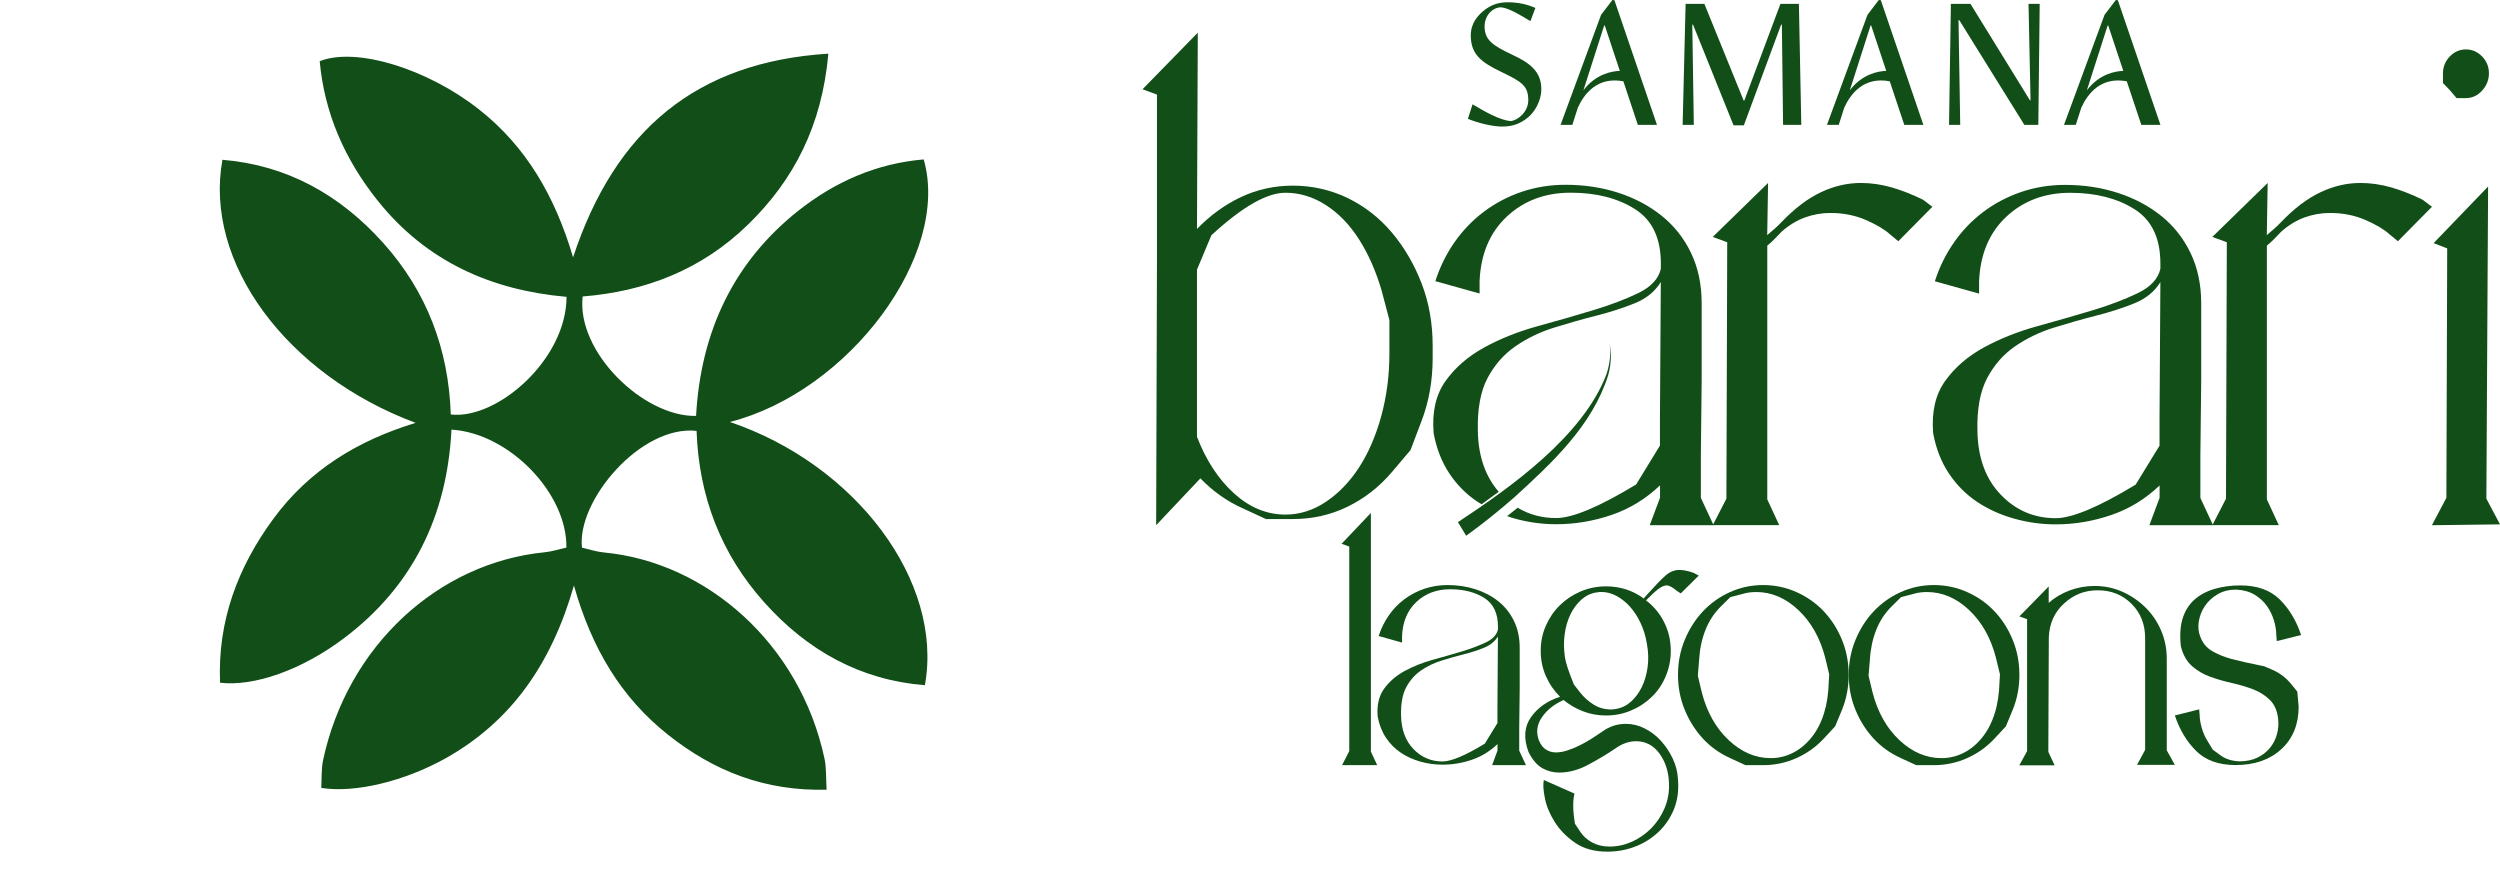
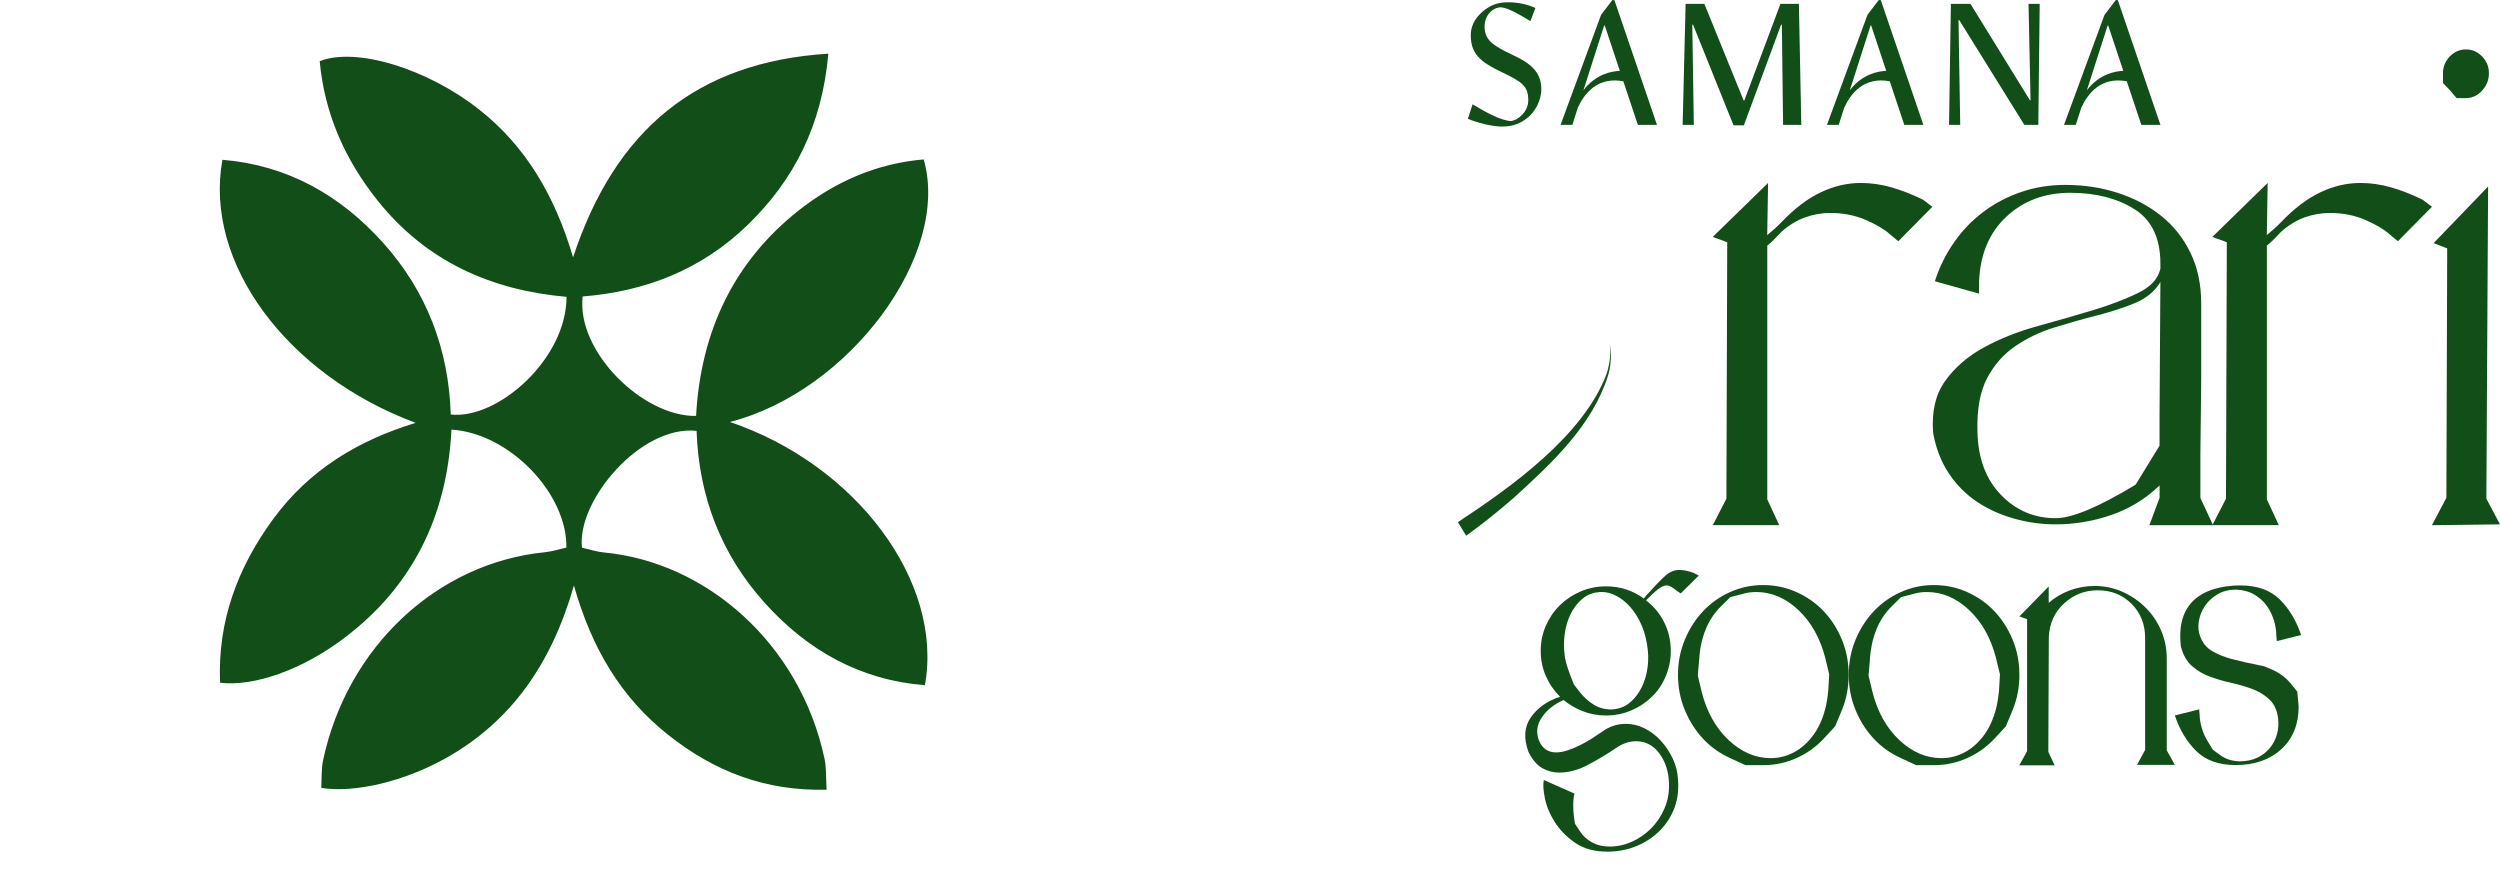
<svg xmlns="http://www.w3.org/2000/svg" width="91" height="32" viewBox="0 0 91 32" fill="none">
-   <path d="M49.113 19.895L48.834 19.794L49.9 18.67V27.357L50.13 27.852H48.851L49.113 27.341V19.895Z" fill="#124F18" />
-   <path d="M55.54 27.852H54.312L54.509 27.323V27.084C54.236 27.346 53.924 27.537 53.575 27.656C53.224 27.776 52.871 27.834 52.509 27.834C52.236 27.834 51.967 27.798 51.705 27.724C51.443 27.65 51.204 27.542 50.992 27.4C50.78 27.258 50.597 27.076 50.45 26.855C50.303 26.634 50.201 26.375 50.147 26.08C50.114 25.671 50.19 25.337 50.377 25.076C50.563 24.815 50.812 24.599 51.122 24.428C51.434 24.259 51.774 24.121 52.147 24.018C52.517 23.916 52.873 23.813 53.213 23.712C53.551 23.61 53.844 23.498 54.091 23.381C54.338 23.261 54.481 23.106 54.526 22.912V22.811C54.526 22.322 54.359 21.973 54.026 21.764C53.692 21.555 53.28 21.449 52.788 21.449C52.296 21.449 51.887 21.602 51.56 21.908C51.232 22.214 51.057 22.629 51.035 23.151V23.39L50.184 23.151C50.27 22.878 50.394 22.629 50.552 22.401C50.71 22.174 50.899 21.978 51.118 21.814C51.337 21.649 51.579 21.521 51.848 21.431C52.117 21.341 52.398 21.296 52.693 21.296C53.053 21.296 53.393 21.347 53.709 21.449C54.026 21.552 54.305 21.699 54.546 21.892C54.786 22.086 54.975 22.325 55.111 22.608C55.248 22.892 55.317 23.216 55.317 23.579V25.06L55.3 26.508V27.325L55.547 27.855L55.54 27.852ZM54.047 27.069L54.507 26.319V25.774L54.524 23.167C54.413 23.349 54.249 23.484 54.023 23.576C53.8 23.667 53.553 23.748 53.287 23.815C53.018 23.883 52.747 23.959 52.474 24.045C52.201 24.13 51.952 24.25 51.729 24.403C51.505 24.556 51.324 24.761 51.187 25.015C51.05 25.272 50.988 25.614 50.998 26.047C51.009 26.558 51.159 26.963 51.449 27.265C51.739 27.566 52.091 27.717 52.507 27.717C52.823 27.717 53.337 27.501 54.047 27.069Z" fill="#124F18" />
  <path d="M57.326 29.98L57.506 30.253C57.614 30.424 57.761 30.559 57.948 30.662C58.134 30.764 58.346 30.815 58.587 30.815C58.871 30.815 59.144 30.755 59.406 30.637C59.668 30.518 59.9 30.356 60.104 30.151C60.305 29.946 60.468 29.705 60.587 29.426C60.706 29.147 60.763 28.85 60.752 28.532C60.741 28.1 60.626 27.735 60.407 27.433C60.188 27.134 59.904 26.981 59.556 26.981C59.293 26.981 59.036 27.071 58.786 27.253C58.502 27.447 58.18 27.638 57.82 27.832C57.46 28.026 57.105 28.122 56.754 28.122C56.535 28.122 56.329 28.068 56.138 27.96C55.948 27.852 55.781 27.656 55.638 27.373C55.452 26.873 55.482 26.45 55.729 26.103C55.976 25.756 56.327 25.511 56.786 25.362C56.567 25.146 56.396 24.896 56.271 24.612C56.145 24.328 56.082 24.022 56.082 23.691C56.082 23.36 56.145 23.056 56.271 22.773C56.396 22.489 56.565 22.241 56.778 22.032C56.99 21.823 57.241 21.654 57.532 21.53C57.822 21.406 58.13 21.343 58.457 21.343C58.971 21.343 59.43 21.489 59.835 21.787C59.857 21.753 59.889 21.712 59.933 21.667C60.227 21.338 60.455 21.102 60.613 20.96C60.771 20.818 60.945 20.746 61.129 20.746C61.272 20.746 61.441 20.78 61.638 20.848L61.835 20.951L61.179 21.6L61.047 21.514C60.882 21.377 60.756 21.309 60.669 21.309C60.583 21.309 60.481 21.352 60.366 21.438C60.251 21.523 60.102 21.663 59.915 21.854C60.199 22.07 60.42 22.336 60.578 22.656C60.737 22.973 60.817 23.32 60.817 23.694C60.817 24.011 60.756 24.315 60.637 24.605C60.518 24.896 60.351 25.146 60.136 25.355C59.924 25.565 59.673 25.733 59.382 25.857C59.092 25.983 58.784 26.044 58.457 26.044C58.162 26.044 57.883 25.992 57.621 25.891C57.358 25.79 57.124 25.652 56.916 25.481C56.576 25.63 56.314 25.837 56.13 26.103C55.943 26.371 55.907 26.65 56.015 26.947C56.08 27.107 56.169 27.22 56.277 27.287C56.385 27.355 56.507 27.388 56.637 27.388C56.767 27.388 56.91 27.364 57.064 27.312C57.218 27.26 57.367 27.199 57.514 27.125C57.662 27.051 57.807 26.97 57.95 26.877L58.31 26.639C58.572 26.445 58.862 26.348 59.179 26.348C59.419 26.348 59.651 26.404 59.874 26.519C60.097 26.632 60.295 26.783 60.464 26.972C60.633 27.161 60.776 27.375 60.891 27.618C61.005 27.863 61.068 28.116 61.079 28.377C61.111 28.787 61.059 29.151 60.923 29.476C60.786 29.8 60.596 30.075 60.349 30.302C60.102 30.529 59.822 30.703 59.504 30.822C59.187 30.942 58.854 31 58.505 31C58.035 31 57.644 30.892 57.332 30.676C57.02 30.46 56.776 30.21 56.596 29.926C56.416 29.642 56.294 29.356 56.236 29.066C56.175 28.775 56.162 28.552 56.195 28.393L57.311 28.886C57.246 29.147 57.25 29.509 57.328 29.976M57.293 24.921L57.506 25.193C57.647 25.375 57.813 25.524 58.006 25.646C58.197 25.765 58.407 25.824 58.637 25.824C58.713 25.824 58.773 25.817 58.817 25.806C59.025 25.772 59.207 25.684 59.365 25.542C59.523 25.4 59.655 25.225 59.759 25.013C59.863 24.804 59.935 24.561 59.972 24.29C60.011 24.018 60.002 23.734 59.948 23.439C59.904 23.167 59.829 22.915 59.718 22.68C59.61 22.448 59.48 22.25 59.332 22.084C59.185 21.919 59.02 21.789 58.841 21.692C58.661 21.595 58.477 21.548 58.292 21.548H58.21L58.16 21.564H58.11C57.902 21.597 57.72 21.685 57.562 21.827C57.404 21.969 57.272 22.145 57.168 22.356C57.064 22.566 56.992 22.809 56.955 23.079C56.916 23.351 56.921 23.635 56.964 23.93C56.996 24.135 57.105 24.464 57.291 24.918" fill="#124F18" />
-   <path d="M62.982 27.596C62.598 27.424 62.269 27.19 61.989 26.889C61.71 26.587 61.489 26.238 61.326 25.842C61.161 25.445 61.079 25.017 61.079 24.565C61.079 24.112 61.161 23.685 61.326 23.288C61.491 22.892 61.712 22.545 61.989 22.25C62.269 21.955 62.596 21.721 62.973 21.552C63.35 21.381 63.751 21.296 64.178 21.296C64.605 21.296 65.008 21.381 65.391 21.552C65.775 21.723 66.104 21.955 66.384 22.25C66.661 22.545 66.884 22.892 67.047 23.288C67.211 23.687 67.292 24.112 67.292 24.565C67.292 25.017 67.209 25.445 67.047 25.842L66.8 26.438L66.39 26.88C66.106 27.186 65.773 27.424 65.389 27.596C65.005 27.767 64.602 27.852 64.175 27.852H63.536L62.979 27.596H62.982ZM62.982 21.737L62.637 22.077C62.397 22.316 62.21 22.599 62.08 22.928C61.948 23.257 61.872 23.615 61.85 24L61.801 24.596L61.948 25.211C62.134 25.927 62.459 26.504 62.923 26.94C63.387 27.377 63.898 27.596 64.455 27.596C64.542 27.596 64.624 27.591 64.702 27.58C64.778 27.569 64.86 27.551 64.947 27.528C65.252 27.438 65.523 27.276 65.757 27.044C65.994 26.812 66.176 26.533 66.306 26.209C66.438 25.884 66.518 25.524 66.55 25.126L66.583 24.547L66.436 23.934C66.249 23.218 65.924 22.642 65.46 22.205C64.997 21.768 64.485 21.55 63.928 21.55C63.742 21.55 63.58 21.573 63.437 21.618L62.977 21.737H62.982Z" fill="#124F18" />
+   <path d="M62.982 27.596C62.598 27.424 62.269 27.19 61.989 26.889C61.71 26.587 61.489 26.238 61.326 25.842C61.161 25.445 61.079 25.017 61.079 24.565C61.079 24.112 61.161 23.685 61.326 23.288C61.491 22.892 61.712 22.545 61.989 22.25C62.269 21.955 62.596 21.721 62.973 21.552C63.35 21.381 63.751 21.296 64.178 21.296C64.605 21.296 65.008 21.381 65.391 21.552C65.775 21.723 66.104 21.955 66.384 22.25C66.661 22.545 66.884 22.892 67.047 23.288C67.211 23.687 67.292 24.112 67.292 24.565C67.292 25.017 67.209 25.445 67.047 25.842L66.8 26.438L66.39 26.88C66.106 27.186 65.773 27.424 65.389 27.596C65.005 27.767 64.602 27.852 64.175 27.852H63.536L62.979 27.596H62.982ZM62.982 21.737L62.637 22.077C62.397 22.316 62.21 22.599 62.08 22.928C61.948 23.257 61.872 23.615 61.85 24L61.801 24.596L61.948 25.211C62.134 25.927 62.459 26.504 62.923 26.94C63.387 27.377 63.898 27.596 64.455 27.596C64.542 27.596 64.624 27.591 64.702 27.58C64.778 27.569 64.86 27.551 64.947 27.528C65.252 27.438 65.523 27.276 65.757 27.044C65.994 26.812 66.176 26.533 66.306 26.209C66.438 25.884 66.518 25.524 66.55 25.126L66.583 24.547L66.436 23.934C66.249 23.218 65.924 22.642 65.46 22.205C64.997 21.768 64.485 21.55 63.928 21.55C63.742 21.55 63.58 21.573 63.437 21.618L62.977 21.737H62.982" fill="#124F18" />
  <path d="M69.196 27.596C68.813 27.424 68.483 27.19 68.204 26.889C67.924 26.587 67.703 26.238 67.541 25.842C67.376 25.445 67.294 25.017 67.294 24.565C67.294 24.112 67.376 23.685 67.541 23.288C67.706 22.892 67.927 22.545 68.204 22.25C68.483 21.955 68.811 21.721 69.188 21.552C69.565 21.381 69.966 21.296 70.392 21.296C70.819 21.296 71.222 21.381 71.606 21.552C71.99 21.723 72.319 21.955 72.598 22.25C72.876 22.545 73.099 22.892 73.261 23.288C73.426 23.687 73.506 24.112 73.506 24.565C73.506 25.017 73.424 25.445 73.261 25.842L73.014 26.438L72.605 26.88C72.321 27.186 71.987 27.424 71.604 27.596C71.22 27.767 70.817 27.852 70.39 27.852H69.751L69.194 27.596H69.196ZM69.196 21.737L68.852 22.077C68.611 22.316 68.425 22.599 68.295 22.928C68.165 23.257 68.087 23.615 68.065 24L68.015 24.596L68.163 25.211C68.349 25.927 68.674 26.504 69.138 26.94C69.602 27.377 70.113 27.596 70.67 27.596C70.757 27.596 70.839 27.591 70.917 27.58C70.993 27.569 71.075 27.551 71.162 27.528C71.467 27.438 71.738 27.276 71.972 27.044C72.208 26.812 72.39 26.533 72.52 26.209C72.653 25.884 72.733 25.524 72.765 25.126L72.798 24.547L72.65 23.934C72.464 23.218 72.139 22.642 71.675 22.205C71.212 21.768 70.7 21.55 70.143 21.55C69.957 21.55 69.794 21.573 69.651 21.618L69.192 21.737H69.196Z" fill="#124F18" />
  <path d="M73.506 27.852L73.786 27.341V22.538L73.506 22.437L74.573 21.347V21.944C74.791 21.75 75.045 21.602 75.335 21.491C75.626 21.384 75.927 21.329 76.245 21.329C76.605 21.329 76.945 21.401 77.262 21.543C77.578 21.685 77.858 21.877 78.098 22.115C78.339 22.354 78.527 22.631 78.664 22.951C78.8 23.268 78.87 23.61 78.87 23.973V27.312L79.164 27.841H77.788L78.083 27.296V23.225C78.083 22.725 77.918 22.311 77.591 21.982C77.264 21.654 76.854 21.487 76.362 21.487C75.871 21.487 75.483 21.647 75.134 21.964C74.783 22.282 74.599 22.692 74.577 23.192L74.559 27.366L74.789 27.859H73.511L73.506 27.852Z" fill="#124F18" />
  <path d="M82.425 24.256L82.785 24.41C83.015 24.524 83.212 24.677 83.374 24.869L83.622 25.175L83.671 25.72C83.671 26.366 83.461 26.884 83.041 27.269C82.621 27.656 82.066 27.848 81.377 27.848C80.763 27.848 80.287 27.677 79.942 27.337C79.598 26.997 79.338 26.564 79.164 26.042L80.05 25.821L80.068 26.042C80.068 26.157 80.092 26.303 80.141 26.486C80.191 26.668 80.269 26.844 80.38 27.015L80.544 27.287L80.824 27.492C81.01 27.629 81.238 27.701 81.513 27.713C81.764 27.713 81.983 27.668 82.17 27.578C82.356 27.488 82.508 27.368 82.629 27.22C82.748 27.071 82.835 26.904 82.883 26.718C82.933 26.531 82.945 26.346 82.924 26.164C82.891 25.869 82.79 25.639 82.621 25.475C82.451 25.31 82.25 25.182 82.014 25.092C81.778 25.002 81.522 24.925 81.242 24.862C80.963 24.801 80.698 24.723 80.447 24.633C80.196 24.542 79.975 24.41 79.784 24.241C79.593 24.07 79.459 23.831 79.383 23.525C79.34 23.128 79.361 22.791 79.448 22.512C79.535 22.232 79.678 22.007 79.875 21.829C80.072 21.654 80.315 21.523 80.605 21.438C80.896 21.352 81.21 21.309 81.548 21.309C82.159 21.309 82.638 21.48 82.982 21.82C83.327 22.16 83.587 22.593 83.76 23.115L82.874 23.336L82.857 23.115C82.857 22.955 82.829 22.782 82.774 22.595C82.72 22.408 82.636 22.232 82.521 22.066C82.406 21.901 82.256 21.762 82.07 21.649C81.884 21.537 81.66 21.474 81.398 21.462C81.136 21.462 80.909 21.518 80.718 21.633C80.527 21.746 80.373 21.888 80.258 22.059C80.144 22.23 80.07 22.415 80.037 22.613C80.005 22.811 80.02 22.996 80.087 23.167C80.174 23.405 80.321 23.583 80.529 23.703C80.737 23.822 80.967 23.916 81.219 23.984C81.47 24.052 81.875 24.144 82.432 24.256" fill="#124F18" />
-   <path d="M46.08 18.893L45.243 18.506C44.664 18.249 44.149 17.884 43.694 17.412L42.084 19.118L42.114 9.236V3.443L41.587 3.249L43.6 1.189L43.57 8.335C44.045 7.842 44.578 7.455 45.165 7.176C45.755 6.897 46.389 6.757 47.07 6.757C47.75 6.757 48.433 6.908 49.053 7.207C49.672 7.509 50.21 7.926 50.663 8.464C51.115 9 51.477 9.617 51.746 10.315C52.015 11.013 52.149 11.769 52.149 12.584V13.034C52.149 13.85 52.015 14.613 51.746 15.32L51.343 16.383L50.663 17.186C50.208 17.722 49.67 18.141 49.053 18.443C48.433 18.745 47.772 18.893 47.07 18.893H46.08ZM44.097 8.558L43.57 9.815V15.899C43.9 16.756 44.35 17.443 44.918 17.959C45.486 18.474 46.11 18.731 46.792 18.731C47.308 18.731 47.8 18.576 48.264 18.265C48.73 17.954 49.13 17.535 49.473 17.009C49.813 16.484 50.082 15.86 50.279 15.142C50.474 14.424 50.574 13.667 50.574 12.872V11.65L50.294 10.587C50.088 9.878 49.813 9.256 49.473 8.72C49.133 8.185 48.73 7.766 48.264 7.466C47.8 7.167 47.308 7.016 46.792 7.016C46.11 7.016 45.213 7.532 44.097 8.561" fill="#124F18" />
  <path d="M62.344 19.118L62.841 18.152L62.871 8.817L62.344 8.624L64.358 6.66L64.327 8.558C64.431 8.473 64.522 8.392 64.607 8.317C64.689 8.243 64.772 8.162 64.854 8.077C65.328 7.583 65.803 7.223 66.28 6.998C66.754 6.773 67.24 6.66 67.736 6.66C68.109 6.66 68.479 6.714 68.852 6.82C69.225 6.928 69.606 7.077 69.998 7.27L70.338 7.527L69.099 8.781L68.789 8.525C68.603 8.353 68.314 8.182 67.922 8.009C67.53 7.838 67.097 7.752 66.622 7.752C66.312 7.752 66.007 7.806 65.708 7.912C65.409 8.02 65.125 8.191 64.856 8.428L64.609 8.684C64.527 8.77 64.433 8.856 64.329 8.941V18.179L64.763 19.114H62.347L62.344 19.118Z" fill="#124F18" />
  <path d="M80.56 19.118H78.237L78.609 18.121V17.671C78.094 18.164 77.504 18.524 76.843 18.749C76.183 18.974 75.511 19.087 74.83 19.087C74.315 19.087 73.808 19.017 73.311 18.877C72.815 18.738 72.367 18.535 71.963 18.265C71.56 17.997 71.22 17.653 70.941 17.236C70.661 16.817 70.471 16.329 70.367 15.77C70.304 14.998 70.449 14.365 70.8 13.872C71.151 13.379 71.621 12.972 72.21 12.649C72.8 12.328 73.444 12.071 74.146 11.877C74.848 11.684 75.519 11.49 76.159 11.299C76.798 11.105 77.35 10.896 77.816 10.67C78.28 10.445 78.555 10.15 78.638 9.785V9.592C78.638 8.669 78.323 8.009 77.693 7.613C77.062 7.216 76.282 7.018 75.355 7.018C74.427 7.018 73.651 7.309 73.032 7.887C72.412 8.466 72.081 9.25 72.039 10.238V10.688L70.429 10.238C70.594 9.722 70.826 9.252 71.127 8.822C71.426 8.392 71.781 8.022 72.195 7.712C72.607 7.401 73.069 7.16 73.573 6.987C74.078 6.816 74.612 6.73 75.168 6.73C75.851 6.73 76.49 6.827 77.088 7.021C77.686 7.214 78.213 7.493 78.668 7.858C79.123 8.223 79.478 8.673 79.736 9.209C79.994 9.745 80.124 10.357 80.124 11.044V13.845L80.094 16.581V18.125L80.558 19.123L80.56 19.118ZM77.74 17.637L78.607 16.221V15.192L78.638 10.267C78.432 10.61 78.115 10.868 77.693 11.04C77.27 11.211 76.804 11.362 76.299 11.49C75.793 11.618 75.281 11.765 74.765 11.925C74.25 12.084 73.779 12.312 73.357 12.6C72.932 12.89 72.592 13.275 72.334 13.76C72.076 14.244 71.957 14.892 71.979 15.707C71.998 16.673 72.282 17.441 72.83 18.008C73.376 18.578 74.044 18.862 74.828 18.862C75.426 18.862 76.397 18.454 77.74 17.639" fill="#124F18" />
  <path d="M80.529 19.118L81.026 18.152L81.056 8.817L80.529 8.624L82.543 6.66L82.512 8.558C82.616 8.473 82.709 8.392 82.792 8.317C82.874 8.243 82.956 8.162 83.039 8.077C83.513 7.583 83.988 7.223 84.465 6.998C84.939 6.773 85.424 6.66 85.921 6.66C86.291 6.66 86.664 6.714 87.037 6.82C87.409 6.928 87.791 7.077 88.183 7.27L88.523 7.527L87.284 8.781L86.974 8.525C86.787 8.353 86.499 8.182 86.107 8.009C85.715 7.838 85.281 7.752 84.807 7.752C84.497 7.752 84.192 7.806 83.892 7.912C83.593 8.02 83.309 8.191 83.041 8.428L82.794 8.684C82.712 8.77 82.618 8.856 82.514 8.941V18.179L82.948 19.114H80.531L80.529 19.118Z" fill="#124F18" />
  <path d="M88.584 8.849L90.567 6.789L90.504 18.152L91 19.087L88.521 19.118L89.048 18.121L89.078 9.042L88.582 8.849H88.584ZM88.924 3.022V2.668C88.924 2.432 89.006 2.229 89.171 2.056C89.336 1.885 89.533 1.799 89.76 1.799C89.988 1.799 90.183 1.885 90.35 2.056C90.515 2.227 90.597 2.432 90.597 2.668C90.597 2.905 90.515 3.114 90.35 3.296C90.185 3.479 89.988 3.571 89.76 3.571H89.42L89.173 3.281L88.926 3.024L88.924 3.022Z" fill="#124F18" />
-   <path d="M60.052 19.118H62.375L61.911 18.121V16.576L61.941 13.841V11.04C61.941 10.353 61.811 9.743 61.553 9.205C61.296 8.669 60.938 8.218 60.485 7.854C60.03 7.489 59.504 7.21 58.906 7.016C58.305 6.822 57.666 6.726 56.986 6.726C56.429 6.726 55.896 6.811 55.391 6.982C54.884 7.153 54.424 7.397 54.013 7.707C53.599 8.018 53.243 8.389 52.944 8.817C52.645 9.247 52.411 9.718 52.247 10.234L53.857 10.684V10.234C53.898 9.247 54.229 8.464 54.849 7.883C55.469 7.304 56.242 7.014 57.172 7.014C58.102 7.014 58.882 7.212 59.51 7.61C60.141 8.007 60.455 8.669 60.455 9.59V9.783C60.373 10.148 60.099 10.443 59.634 10.668C59.17 10.893 58.617 11.103 57.976 11.296C57.334 11.49 56.665 11.684 55.963 11.875C55.261 12.069 54.615 12.325 54.028 12.647C53.438 12.969 52.968 13.377 52.617 13.87C52.266 14.363 52.121 14.996 52.184 15.768C52.288 16.326 52.478 16.815 52.756 17.234C53.035 17.653 53.376 17.995 53.779 18.263C53.828 18.297 53.88 18.323 53.93 18.355L54.554 17.9C54.069 17.344 53.813 16.612 53.794 15.705C53.772 14.89 53.891 14.239 54.149 13.757C54.407 13.275 54.747 12.888 55.172 12.598C55.594 12.307 56.065 12.082 56.58 11.922C57.096 11.762 57.608 11.616 58.115 11.488C58.62 11.359 59.085 11.209 59.508 11.037C59.931 10.866 60.247 10.607 60.453 10.265L60.422 15.189V16.218L59.556 17.634C58.212 18.45 57.241 18.857 56.643 18.857C56.123 18.857 55.657 18.731 55.243 18.481L54.86 18.787C54.949 18.817 55.035 18.848 55.126 18.873C55.623 19.012 56.128 19.082 56.645 19.082C57.326 19.082 57.998 18.97 58.658 18.745C59.319 18.519 59.909 18.159 60.425 17.666V18.116L60.052 19.114V19.118Z" fill="#124F18" />
  <path d="M53.068 19.006C54.983 17.743 57.612 15.881 58.472 13.633C58.589 13.28 58.648 12.897 58.591 12.519C58.672 12.89 58.637 13.284 58.539 13.654C57.961 15.495 56.489 16.851 55.129 18.096C54.563 18.589 53.984 19.058 53.369 19.501L53.068 19.006Z" fill="#124F18" />
  <path d="M55.055 1.997C54.353 1.662 54.039 1.468 54.039 0.964C54.039 0.547 54.344 0.27 54.632 0.266C54.899 0.284 55.339 0.543 55.707 0.77L55.889 0.288C55.594 0.16 55.267 0.083 54.888 0.083C54.561 0.083 54.312 0.16 54.052 0.354C53.785 0.558 53.536 0.847 53.536 1.292C53.536 1.99 53.937 2.274 54.639 2.614C55.402 2.979 55.629 3.125 55.629 3.654C55.629 4.071 55.246 4.388 54.986 4.406C54.602 4.377 54.058 4.071 53.601 3.796L53.432 4.325C53.794 4.478 54.336 4.607 54.669 4.607C55.116 4.607 55.365 4.472 55.601 4.289C55.855 4.089 56.104 3.684 56.104 3.245C56.104 2.598 55.679 2.288 55.059 1.999L55.055 1.997Z" fill="#124F18" />
  <path d="M61.599 0.898H61.627L63.101 4.562H63.476L64.832 0.898H64.86L64.904 4.544H65.567L65.48 0.14H64.808L63.493 3.659H63.469L62.039 0.14H61.356L61.248 4.544H61.655L61.599 0.898Z" fill="#124F18" />
  <path d="M73.912 3.652H73.89L71.725 0.14H71.012L70.945 4.544H71.352L71.29 0.734H71.318L73.686 4.544H74.195L74.245 0.14H73.838L73.912 3.652Z" fill="#124F18" />
  <path d="M58.691 0L58.279 0.54L56.804 4.546H57.233L57.434 3.918C57.67 3.402 58.151 2.783 59.09 2.959L59.618 4.546H60.314L58.765 0.007L58.691 0ZM58.964 2.58C58.682 2.589 58.091 2.686 57.636 3.287L58.392 0.928H58.414L58.962 2.58H58.964Z" fill="#124F18" />
  <path d="M68.388 0L67.976 0.54L66.501 4.546H66.93L67.131 3.918C67.367 3.402 67.849 2.783 68.787 2.959L69.316 4.546H70.011L68.462 0.007L68.388 0ZM68.661 2.58C68.379 2.589 67.788 2.686 67.333 3.287L68.089 0.928H68.111L68.659 2.58H68.661Z" fill="#124F18" />
  <path d="M77.017 0L76.605 0.54L75.129 4.546H75.558L75.76 3.918C75.996 3.402 76.477 2.783 77.415 2.959L77.944 4.546H78.64L77.09 0.007L77.017 0ZM77.29 2.58C77.008 2.589 76.416 2.686 75.962 3.287L76.718 0.928H76.739L77.288 2.58H77.29Z" fill="#124F18" />
  <path d="M30.151 1.961C29.92 4.559 28.908 6.542 27.222 8.181C25.53 9.826 23.482 10.61 21.209 10.792C20.978 12.813 23.426 15.178 25.337 15.139C25.505 12.081 26.698 9.535 29.077 7.656C30.419 6.6 31.93 5.946 33.623 5.803C34.621 9.269 30.906 14.252 26.567 15.36C31.15 16.908 34.353 21.165 33.666 24.942C31.318 24.754 29.395 23.685 27.822 21.929C26.248 20.173 25.437 18.068 25.355 15.684C23.32 15.463 20.991 18.23 21.184 19.934C21.434 19.992 21.703 20.083 21.977 20.109C25.718 20.459 29.12 23.432 30.013 27.618C30.082 27.948 30.063 28.298 30.088 28.745C27.847 28.803 25.98 28.071 24.306 26.737C22.627 25.402 21.547 23.633 20.891 21.314C20.067 24.184 18.599 26.264 16.227 27.598C14.722 28.441 12.917 28.875 11.694 28.68C11.712 28.356 11.694 28.013 11.756 27.689C12.643 23.504 15.958 20.484 19.829 20.102C20.098 20.076 20.366 19.985 20.616 19.934C20.654 17.977 18.549 15.768 16.433 15.638C16.277 18.787 15.009 21.353 12.537 23.219C11.001 24.385 9.24 25 8.01 24.851C7.916 22.61 8.653 20.653 9.945 18.891C11.257 17.102 13.03 16.033 15.128 15.392C10.432 13.643 7.41 9.548 8.097 5.816C10.445 6.01 12.374 7.086 13.954 8.848C15.527 10.604 16.333 12.71 16.408 15.087C18.1 15.282 20.622 13.079 20.622 10.805C17.894 10.565 15.515 9.528 13.729 7.28C12.555 5.803 11.812 4.138 11.637 2.227C12.961 1.702 15.559 2.499 17.444 3.989C19.136 5.324 20.192 7.112 20.86 9.366C22.396 4.714 25.368 2.259 30.138 1.954" fill="#124F18" />
</svg>